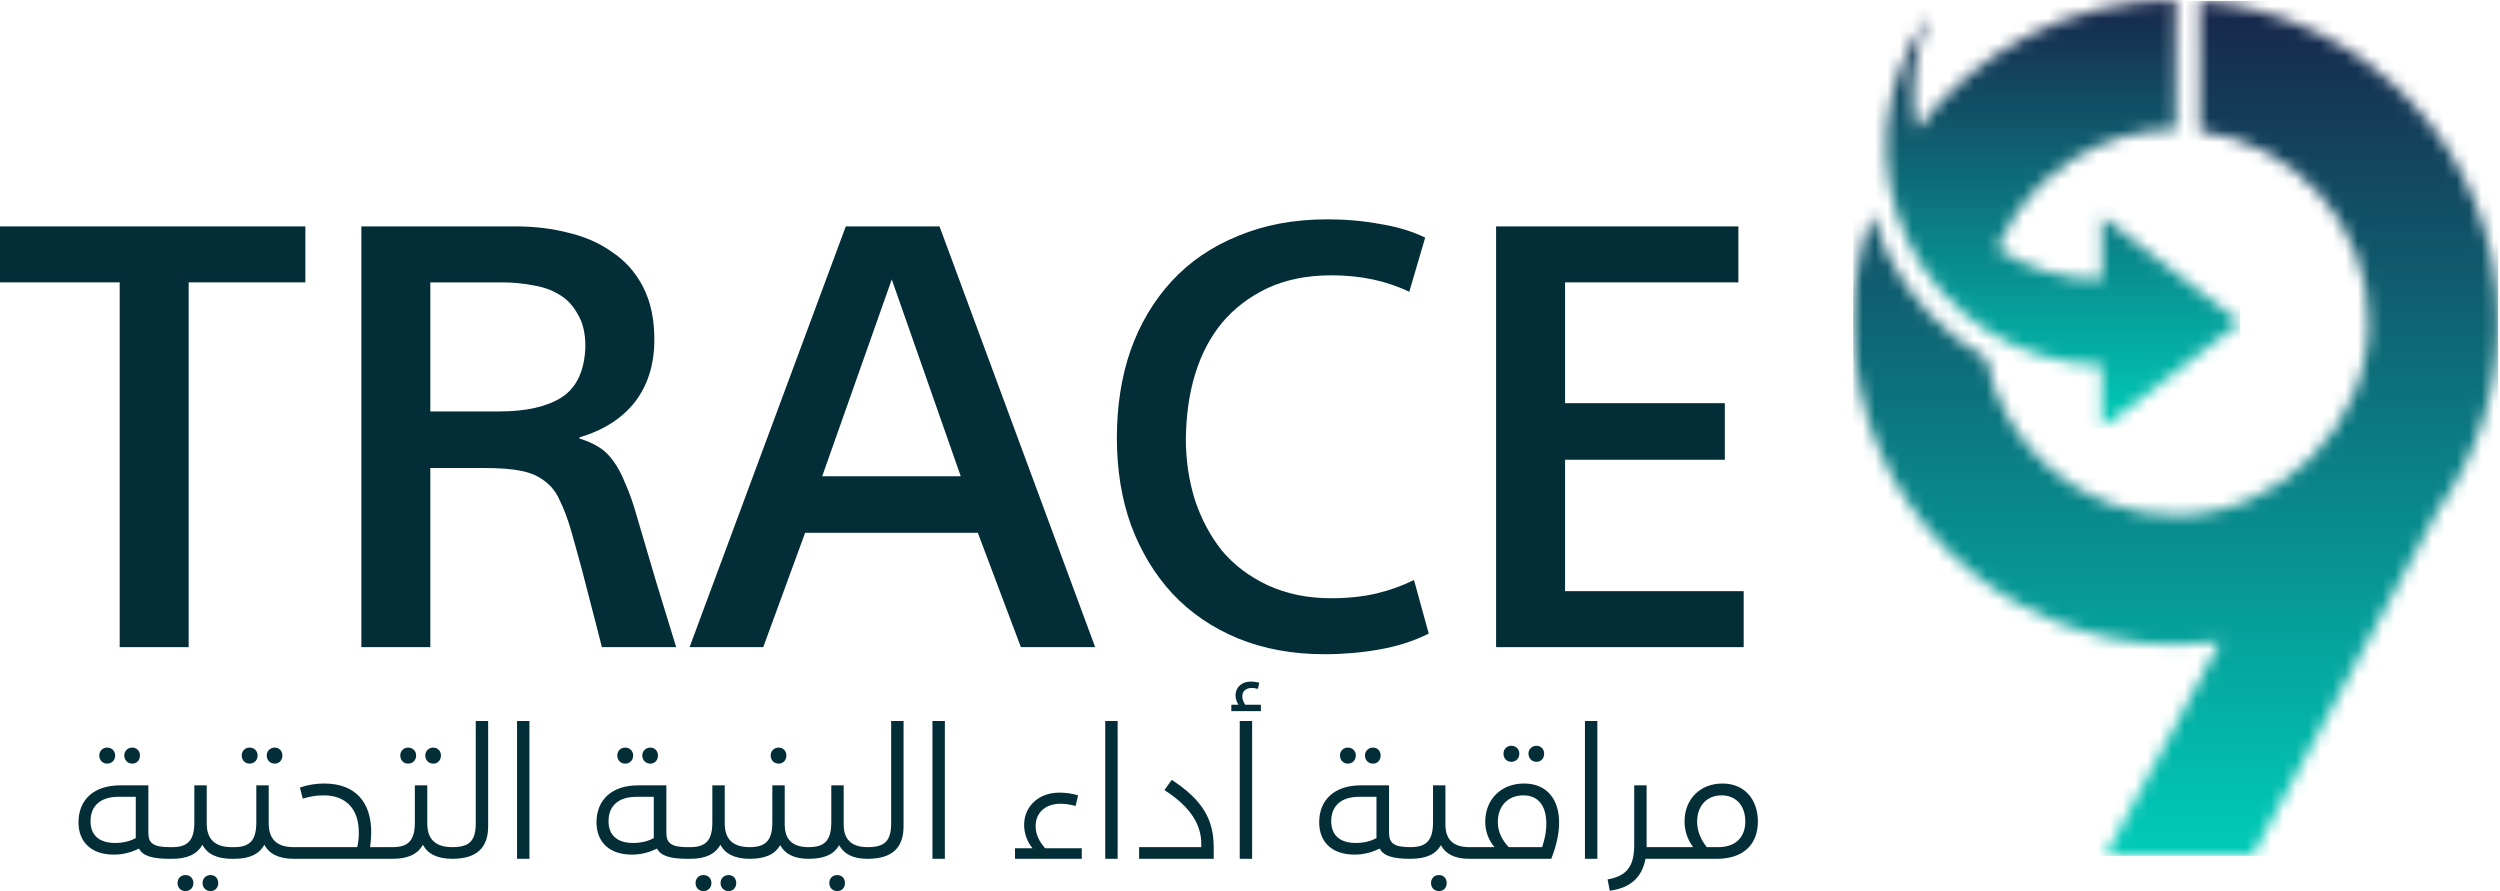
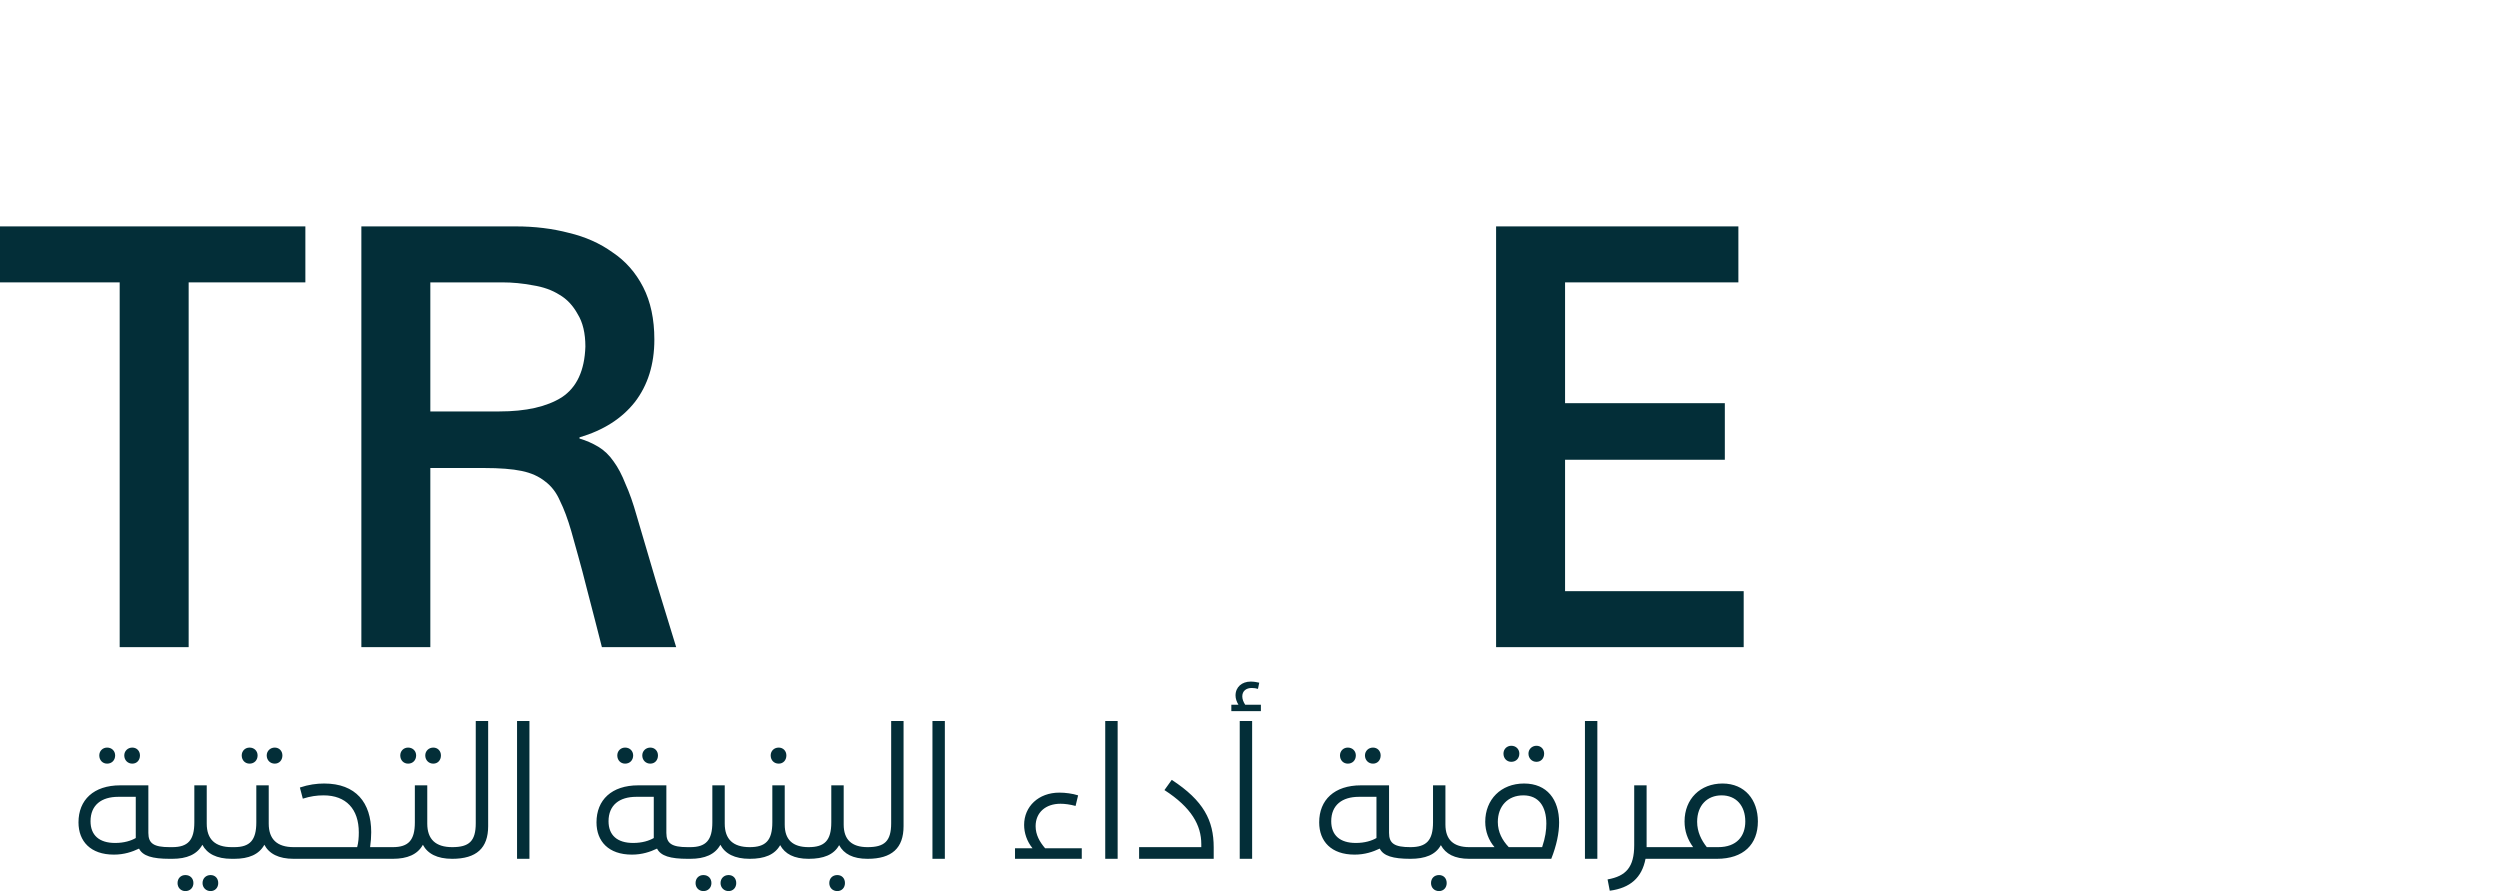
<svg xmlns="http://www.w3.org/2000/svg" width="202" height="72" viewBox="0 0 202 72" fill="none">
  <path d="M9.67 22.816H0V18.293H24.674V22.816H15.243V52.289H9.67V22.816Z" fill="#032E38" />
  <path d="M29.198 18.293H41.678C43.203 18.293 44.632 18.468 45.965 18.817C47.299 19.134 48.474 19.658 49.49 20.388C50.538 21.086 51.364 22.023 51.967 23.197C52.57 24.372 52.872 25.784 52.872 27.435C52.872 29.435 52.348 31.117 51.3 32.482C50.252 33.815 48.76 34.767 46.823 35.339V35.434C47.363 35.593 47.87 35.815 48.347 36.1C48.823 36.386 49.236 36.783 49.585 37.291C49.935 37.767 50.252 38.37 50.538 39.1C50.856 39.799 51.157 40.656 51.443 41.671C51.983 43.513 52.507 45.29 53.015 47.004C53.523 48.686 54.063 50.448 54.635 52.289H48.633C48.474 51.654 48.283 50.908 48.061 50.051C47.839 49.194 47.617 48.337 47.394 47.48C47.172 46.591 46.95 45.75 46.727 44.957C46.505 44.163 46.315 43.481 46.156 42.909C45.87 41.925 45.568 41.116 45.251 40.481C44.965 39.814 44.568 39.291 44.06 38.91C43.552 38.497 42.917 38.211 42.154 38.053C41.392 37.894 40.376 37.815 39.106 37.815H34.771V52.289H29.198V18.293ZM34.771 33.244H40.344C42.504 33.244 44.187 32.863 45.394 32.101C46.6 31.307 47.236 29.943 47.299 28.006C47.299 26.927 47.093 26.054 46.68 25.387C46.299 24.689 45.806 24.165 45.203 23.816C44.6 23.435 43.885 23.181 43.06 23.054C42.234 22.896 41.408 22.816 40.583 22.816H34.771V33.244Z" fill="#032E38" />
-   <path d="M61.671 52.289H55.717L68.34 18.293H75.913L88.489 52.289H82.487L79.01 43.052H65.053L61.671 52.289ZM66.434 38.481H77.628L72.055 22.578L66.434 38.481Z" fill="#032E38" />
-   <path d="M113.869 23.578C112.028 22.689 109.932 22.245 107.582 22.245C105.613 22.245 103.882 22.594 102.39 23.293C100.929 23.991 99.706 24.927 98.722 26.102C97.769 27.276 97.055 28.641 96.578 30.197C96.102 31.72 95.848 33.466 95.816 35.434C95.816 37.148 96.054 38.783 96.531 40.338C97.039 41.894 97.769 43.275 98.722 44.481C99.706 45.655 100.945 46.591 102.437 47.29C103.962 47.988 105.661 48.337 107.534 48.337C108.9 48.337 110.122 48.21 111.202 47.956C112.282 47.703 113.298 47.337 114.25 46.861L115.441 51.194C114.235 51.797 112.901 52.226 111.44 52.48C110.011 52.734 108.534 52.861 107.01 52.861C104.438 52.861 102.104 52.432 100.008 51.575C97.944 50.718 96.181 49.512 94.721 47.956C93.292 46.401 92.18 44.56 91.386 42.433C90.624 40.306 90.243 37.958 90.243 35.386C90.243 32.815 90.608 30.466 91.339 28.34C92.101 26.181 93.213 24.308 94.673 22.721C96.134 21.134 97.928 19.912 100.056 19.055C102.183 18.166 104.581 17.722 107.248 17.722C108.741 17.722 110.17 17.849 111.535 18.103C112.901 18.325 114.108 18.69 115.155 19.198L113.869 23.578Z" fill="#032E38" />
  <path d="M120.884 18.293H140.461V22.816H126.457V32.577H139.366V37.148H126.457V47.766H140.89V52.289H120.884V18.293Z" fill="#032E38" />
  <path d="M8.656 61.702C8.287 61.702 8.022 61.422 8.022 61.039C8.022 60.685 8.287 60.405 8.656 60.405C9.039 60.405 9.304 60.685 9.304 61.039C9.304 61.422 9.039 61.702 8.656 61.702ZM10.69 61.702C10.321 61.702 10.041 61.422 10.041 61.039C10.041 60.685 10.321 60.405 10.69 60.405C11.058 60.405 11.309 60.685 11.309 61.039C11.309 61.422 11.058 61.702 10.69 61.702ZM13.711 68.449C13.903 68.449 14.006 68.626 14.006 68.936C14.006 69.23 13.903 69.392 13.711 69.392C12.296 69.392 11.53 69.157 11.235 68.567C10.675 68.832 10.026 69.053 9.201 69.053C7.315 69.053 6.342 67.978 6.342 66.446C6.342 64.634 7.565 63.455 9.717 63.455H11.987V67.3C11.987 68.155 12.429 68.449 13.711 68.449ZM10.97 67.713V64.383H9.555C8.199 64.383 7.315 65.046 7.315 66.357C7.315 67.477 8.007 68.111 9.304 68.111C10.026 68.111 10.586 67.934 10.97 67.713ZM18.723 68.449C18.93 68.449 19.018 68.626 19.018 68.936C19.018 69.23 18.93 69.392 18.723 69.392C17.5 69.392 16.733 68.98 16.35 68.258C15.923 69.039 15.097 69.392 13.918 69.392H13.712V68.449H13.918C15.186 68.449 15.702 67.89 15.702 66.446V63.455H16.704V66.549C16.704 67.816 17.382 68.449 18.723 68.449ZM14.979 70.704C15.363 70.704 15.628 70.969 15.628 71.352C15.628 71.72 15.363 72 14.979 72C14.611 72 14.346 71.72 14.346 71.352C14.346 70.969 14.611 70.704 14.979 70.704ZM17.014 70.704C17.382 70.704 17.633 70.969 17.633 71.352C17.633 71.72 17.382 72 17.014 72C16.645 72 16.365 71.72 16.365 71.352C16.365 70.969 16.645 70.704 17.014 70.704ZM20.165 61.702C19.797 61.702 19.531 61.422 19.531 61.039C19.531 60.685 19.797 60.405 20.165 60.405C20.548 60.405 20.814 60.685 20.814 61.039C20.814 61.422 20.548 61.702 20.165 61.702ZM22.199 61.702C21.831 61.702 21.551 61.422 21.551 61.039C21.551 60.685 21.831 60.405 22.199 60.405C22.568 60.405 22.818 60.685 22.818 61.039C22.818 61.422 22.568 61.702 22.199 61.702ZM23.732 68.449C23.938 68.449 24.027 68.626 24.027 68.936C24.027 69.23 23.938 69.392 23.732 69.392C22.509 69.392 21.742 68.98 21.359 68.258C20.932 69.039 20.106 69.392 18.927 69.392H18.721V68.449H18.927C20.195 68.449 20.71 67.89 20.71 66.446V63.455H21.713V66.549C21.713 67.816 22.391 68.449 23.732 68.449ZM29.905 68.449H31.526C31.733 68.449 31.821 68.626 31.821 68.936C31.821 69.23 31.733 69.392 31.526 69.392H23.73V68.449H28.859C28.962 68.066 28.991 67.669 28.991 67.256C28.991 65.37 27.96 64.265 26.147 64.265C25.587 64.265 25.086 64.339 24.467 64.531L24.231 63.632C24.924 63.396 25.587 63.308 26.191 63.308C28.756 63.308 29.994 64.855 29.994 67.241C29.994 67.624 29.964 68.022 29.905 68.449ZM32.975 61.702C32.607 61.702 32.341 61.422 32.341 61.039C32.341 60.685 32.607 60.405 32.975 60.405C33.358 60.405 33.624 60.685 33.624 61.039C33.624 61.422 33.358 61.702 32.975 61.702ZM35.009 61.702C34.641 61.702 34.361 61.422 34.361 61.039C34.361 60.685 34.641 60.405 35.009 60.405C35.377 60.405 35.628 60.685 35.628 61.039C35.628 61.422 35.377 61.702 35.009 61.702ZM36.542 68.449C36.748 68.449 36.837 68.626 36.837 68.936C36.837 69.23 36.748 69.392 36.542 69.392C35.319 69.392 34.552 68.98 34.169 68.258C33.742 69.039 32.916 69.392 31.737 69.392H31.531V68.449H31.737C33.005 68.449 33.52 67.89 33.52 66.446V63.455H34.523V66.549C34.523 67.816 35.201 68.449 36.542 68.449ZM36.539 69.392V68.449C37.895 68.449 38.441 67.978 38.441 66.519V58.255H39.443V66.755C39.443 68.523 38.5 69.392 36.539 69.392ZM42.779 69.392H41.777V58.255H42.779V69.392ZM50.511 61.702C50.142 61.702 49.877 61.422 49.877 61.039C49.877 60.685 50.142 60.405 50.511 60.405C50.894 60.405 51.16 60.685 51.16 61.039C51.16 61.422 50.894 61.702 50.511 61.702ZM52.545 61.702C52.176 61.702 51.896 61.422 51.896 61.039C51.896 60.685 52.176 60.405 52.545 60.405C52.913 60.405 53.164 60.685 53.164 61.039C53.164 61.422 52.913 61.702 52.545 61.702ZM55.566 68.449C55.758 68.449 55.861 68.626 55.861 68.936C55.861 69.23 55.758 69.392 55.566 69.392C54.151 69.392 53.385 69.157 53.09 68.567C52.53 68.832 51.882 69.053 51.056 69.053C49.17 69.053 48.197 67.978 48.197 66.446C48.197 64.634 49.42 63.455 51.572 63.455H53.842V67.3C53.842 68.155 54.284 68.449 55.566 68.449ZM52.825 67.713V64.383H51.41C50.054 64.383 49.17 65.046 49.17 66.357C49.17 67.477 49.862 68.111 51.16 68.111C51.882 68.111 52.442 67.934 52.825 67.713ZM60.578 68.449C60.785 68.449 60.873 68.626 60.873 68.936C60.873 69.23 60.785 69.392 60.578 69.392C59.355 69.392 58.589 68.98 58.206 68.258C57.778 69.039 56.953 69.392 55.774 69.392H55.567V68.449H55.774C57.041 68.449 57.557 67.89 57.557 66.446V63.455H58.559V66.549C58.559 67.816 59.237 68.449 60.578 68.449ZM56.835 70.704C57.218 70.704 57.483 70.969 57.483 71.352C57.483 71.72 57.218 72 56.835 72C56.466 72 56.201 71.72 56.201 71.352C56.201 70.969 56.466 70.704 56.835 70.704ZM58.869 70.704C59.237 70.704 59.488 70.969 59.488 71.352C59.488 71.72 59.237 72 58.869 72C58.5 72 58.22 71.72 58.22 71.352C58.22 70.969 58.5 70.704 58.869 70.704ZM62.92 61.702C62.536 61.702 62.271 61.422 62.271 61.039C62.271 60.685 62.536 60.405 62.92 60.405C63.288 60.405 63.539 60.685 63.539 61.039C63.539 61.422 63.288 61.702 62.92 61.702ZM65.337 68.449C65.528 68.449 65.632 68.626 65.632 68.936C65.632 69.23 65.528 69.392 65.337 69.392C64.158 69.392 63.421 68.995 63.038 68.287C62.595 69.068 61.77 69.392 60.576 69.392V68.449C61.858 68.449 62.404 67.919 62.404 66.446V63.455H63.406V66.593V66.623C63.406 67.845 64.04 68.449 65.337 68.449ZM70.101 68.449C70.307 68.449 70.395 68.626 70.395 68.936C70.395 69.23 70.307 69.392 70.101 69.392C68.907 69.392 68.185 68.995 67.802 68.287C67.374 69.068 66.534 69.392 65.34 69.392V68.449C66.622 68.449 67.168 67.919 67.168 66.446V63.455H68.17V66.593V66.623C68.17 67.845 68.818 68.449 70.101 68.449ZM67.654 70.704C68.023 70.704 68.273 70.969 68.273 71.352C68.273 71.72 68.023 72 67.654 72C67.271 72 67.006 71.72 67.006 71.352C67.006 70.969 67.271 70.704 67.654 70.704ZM70.104 69.392V68.449C71.46 68.449 72.006 67.978 72.006 66.519V58.255H73.008V66.755C73.008 68.523 72.065 69.392 70.104 69.392ZM76.344 69.392H75.342V58.255H76.344V69.392ZM84.444 68.538H87.407V69.392H82.013V68.538H83.427C82.971 67.978 82.749 67.3 82.749 66.652C82.749 65.164 83.914 64.044 85.594 64.044C86.08 64.044 86.655 64.118 87.112 64.265L86.906 65.12C86.463 65.002 86.051 64.943 85.682 64.943C84.489 64.943 83.678 65.65 83.678 66.755C83.678 67.448 84.002 68.022 84.444 68.538ZM90.306 69.392H89.303V58.255H90.306V69.392ZM94.087 63.838L94.677 63.013C97.256 64.693 98.067 66.299 98.067 68.464V69.392H92.039V68.449H97.064V68.199C97.064 66.696 96.283 65.252 94.087 63.838ZM100.612 56.943H101.88V57.459H99.492V56.943H100.067C99.92 56.708 99.831 56.442 99.831 56.192C99.831 55.514 100.347 55.072 101.055 55.072C101.32 55.072 101.541 55.117 101.747 55.161L101.644 55.662C101.497 55.617 101.335 55.588 101.143 55.588C100.701 55.588 100.377 55.824 100.377 56.266C100.377 56.487 100.465 56.722 100.612 56.943ZM101.172 69.392H100.17V58.255H101.172V69.392ZM108.904 61.702C108.536 61.702 108.27 61.422 108.27 61.039C108.27 60.685 108.536 60.405 108.904 60.405C109.287 60.405 109.552 60.685 109.552 61.039C109.552 61.422 109.287 61.702 108.904 61.702ZM110.938 61.702C110.569 61.702 110.289 61.422 110.289 61.039C110.289 60.685 110.569 60.405 110.938 60.405C111.306 60.405 111.557 60.685 111.557 61.039C111.557 61.422 111.306 61.702 110.938 61.702ZM113.959 68.449C114.151 68.449 114.254 68.626 114.254 68.936C114.254 69.23 114.151 69.392 113.959 69.392C112.544 69.392 111.778 69.157 111.483 68.567C110.923 68.832 110.275 69.053 109.449 69.053C107.563 69.053 106.59 67.978 106.59 66.446C106.59 64.634 107.813 63.455 109.965 63.455H112.235V67.3C112.235 68.155 112.677 68.449 113.959 68.449ZM111.218 67.713V64.383H109.803C108.447 64.383 107.563 65.046 107.563 66.357C107.563 67.477 108.255 68.111 109.552 68.111C110.275 68.111 110.835 67.934 111.218 67.713ZM118.721 68.449C118.927 68.449 119.016 68.626 119.016 68.936C119.016 69.23 118.927 69.392 118.721 69.392C117.527 69.392 116.805 68.995 116.422 68.287C115.994 69.068 115.154 69.392 113.96 69.392V68.449C115.243 68.449 115.788 67.919 115.788 66.446V63.455H116.79V66.593V66.623C116.79 67.845 117.439 68.449 118.721 68.449ZM116.274 70.704C116.643 70.704 116.893 70.969 116.893 71.352C116.893 71.72 116.643 72 116.274 72C115.891 72 115.626 71.72 115.626 71.352C115.626 70.969 115.891 70.704 116.274 70.704ZM122.114 61.555C121.746 61.555 121.48 61.275 121.48 60.892C121.48 60.538 121.746 60.258 122.114 60.258C122.497 60.258 122.763 60.538 122.763 60.892C122.763 61.275 122.497 61.555 122.114 61.555ZM124.148 61.555C123.78 61.555 123.5 61.275 123.5 60.892C123.5 60.538 123.78 60.258 124.148 60.258C124.517 60.258 124.767 60.538 124.767 60.892C124.767 61.275 124.517 61.555 124.148 61.555ZM123.146 63.308C125.003 63.308 125.976 64.604 125.976 66.46C125.976 67.315 125.769 68.317 125.342 69.392H118.724V68.449H120.758C120.287 67.904 120.007 67.182 120.007 66.402C120.007 64.604 121.274 63.308 123.146 63.308ZM121.908 68.449H124.605C124.87 67.654 124.944 67.079 124.944 66.549C124.944 65.135 124.31 64.265 123.087 64.265C121.834 64.265 121.024 65.135 121.024 66.416C121.024 67.241 121.392 67.904 121.908 68.449ZM129.066 69.392H128.064V58.255H129.066V69.392ZM133.046 68.449H134.844C135.036 68.449 135.139 68.626 135.139 68.936C135.139 69.23 135.036 69.392 134.844 69.392H132.958C132.663 70.924 131.72 71.749 130.069 71.971L129.892 71.057C131.381 70.792 132.044 70.07 132.044 68.287V63.455H133.046V68.273V68.449ZM139.178 63.308C140.991 63.308 142.037 64.634 142.037 66.372C142.037 68.214 140.888 69.392 138.721 69.392H134.845V68.449H136.805C136.348 67.816 136.112 67.153 136.112 66.372C136.112 64.545 137.395 63.308 139.178 63.308ZM137.91 68.449H138.824C140.342 68.449 141.02 67.551 141.02 66.372C141.02 65.09 140.269 64.265 139.104 64.265C137.955 64.265 137.129 65.061 137.129 66.402C137.129 67.212 137.468 67.89 137.91 68.449Z" fill="#032E38" />
  <mask id="mask0_465_3613" style="mask-type:luminance" maskUnits="userSpaceOnUse" x="149" y="0" width="53" height="70">
-     <path d="M160.483 28.942C161.839 36.162 168.179 41.625 175.796 41.625C184.212 41.625 191.378 34.403 191.378 26.049C191.378 18.108 185.433 11.556 177.75 10.595V0.073C191.229 1.071 201.855 12.319 201.855 26.049C201.855 31.497 200.169 36.766 197.006 41.186L182.001 69.154H170.113L179.396 51.849C178.219 52.012 177.018 52.097 175.796 52.097C161.404 52.097 149.736 40.435 149.736 26.049C149.736 22.979 150.269 20.035 151.245 17.3C151.556 18.369 151.96 19.42 152.459 20.441C154.244 24.09 157.071 27.021 160.483 28.942Z" fill="url(#paint0_linear_465_3613)" />
-   </mask>
+     </mask>
  <g mask="url(#mask0_465_3613)">
-     <path d="M201.855 0.073H149.736V69.154H201.855V0.073Z" fill="url(#paint1_linear_465_3613)" />
-   </g>
+     </g>
  <mask id="mask1_465_3613" style="mask-type:luminance" maskUnits="userSpaceOnUse" x="152" y="0" width="30" height="35">
-     <path d="M175.794 10.473V0C167.234 0 159.638 4.128 154.888 10.501C154.254 7.396 154.603 4.122 155.97 1.158C151.966 6.482 151.288 13.6 154.213 19.583C157.139 25.567 163.175 29.405 169.837 29.518V34.613L181.012 26.049L169.837 17.485V22.579C166.79 22.609 163.859 21.719 161.39 20.097C161.479 19.882 161.573 19.67 161.67 19.46C164.206 14.029 169.687 10.473 175.794 10.473Z" fill="url(#paint2_linear_465_3613)" />
-   </mask>
+     </mask>
  <g mask="url(#mask1_465_3613)">
    <path d="M181.014 0H151.289V34.613H181.014V0Z" fill="url(#paint3_linear_465_3613)" />
  </g>
  <defs>
    <linearGradient id="paint0_linear_465_3613" x1="175.796" y1="0.073" x2="175.796" y2="69.154" gradientUnits="userSpaceOnUse">
      <stop stop-color="white" />
      <stop offset="1" stop-color="#999999" />
    </linearGradient>
    <linearGradient id="paint1_linear_465_3613" x1="175.796" y1="0.073" x2="175.796" y2="69.154" gradientUnits="userSpaceOnUse">
      <stop stop-color="#17264A" />
      <stop offset="1" stop-color="#00CCB8" />
    </linearGradient>
    <linearGradient id="paint2_linear_465_3613" x1="166.713" y1="0" x2="166.713" y2="34.613" gradientUnits="userSpaceOnUse">
      <stop stop-color="white" />
      <stop offset="1" stop-color="#999999" />
    </linearGradient>
    <linearGradient id="paint3_linear_465_3613" x1="166.151" y1="0" x2="166.151" y2="34.613" gradientUnits="userSpaceOnUse">
      <stop stop-color="#17264A" />
      <stop offset="1" stop-color="#00CCB8" />
    </linearGradient>
  </defs>
</svg>